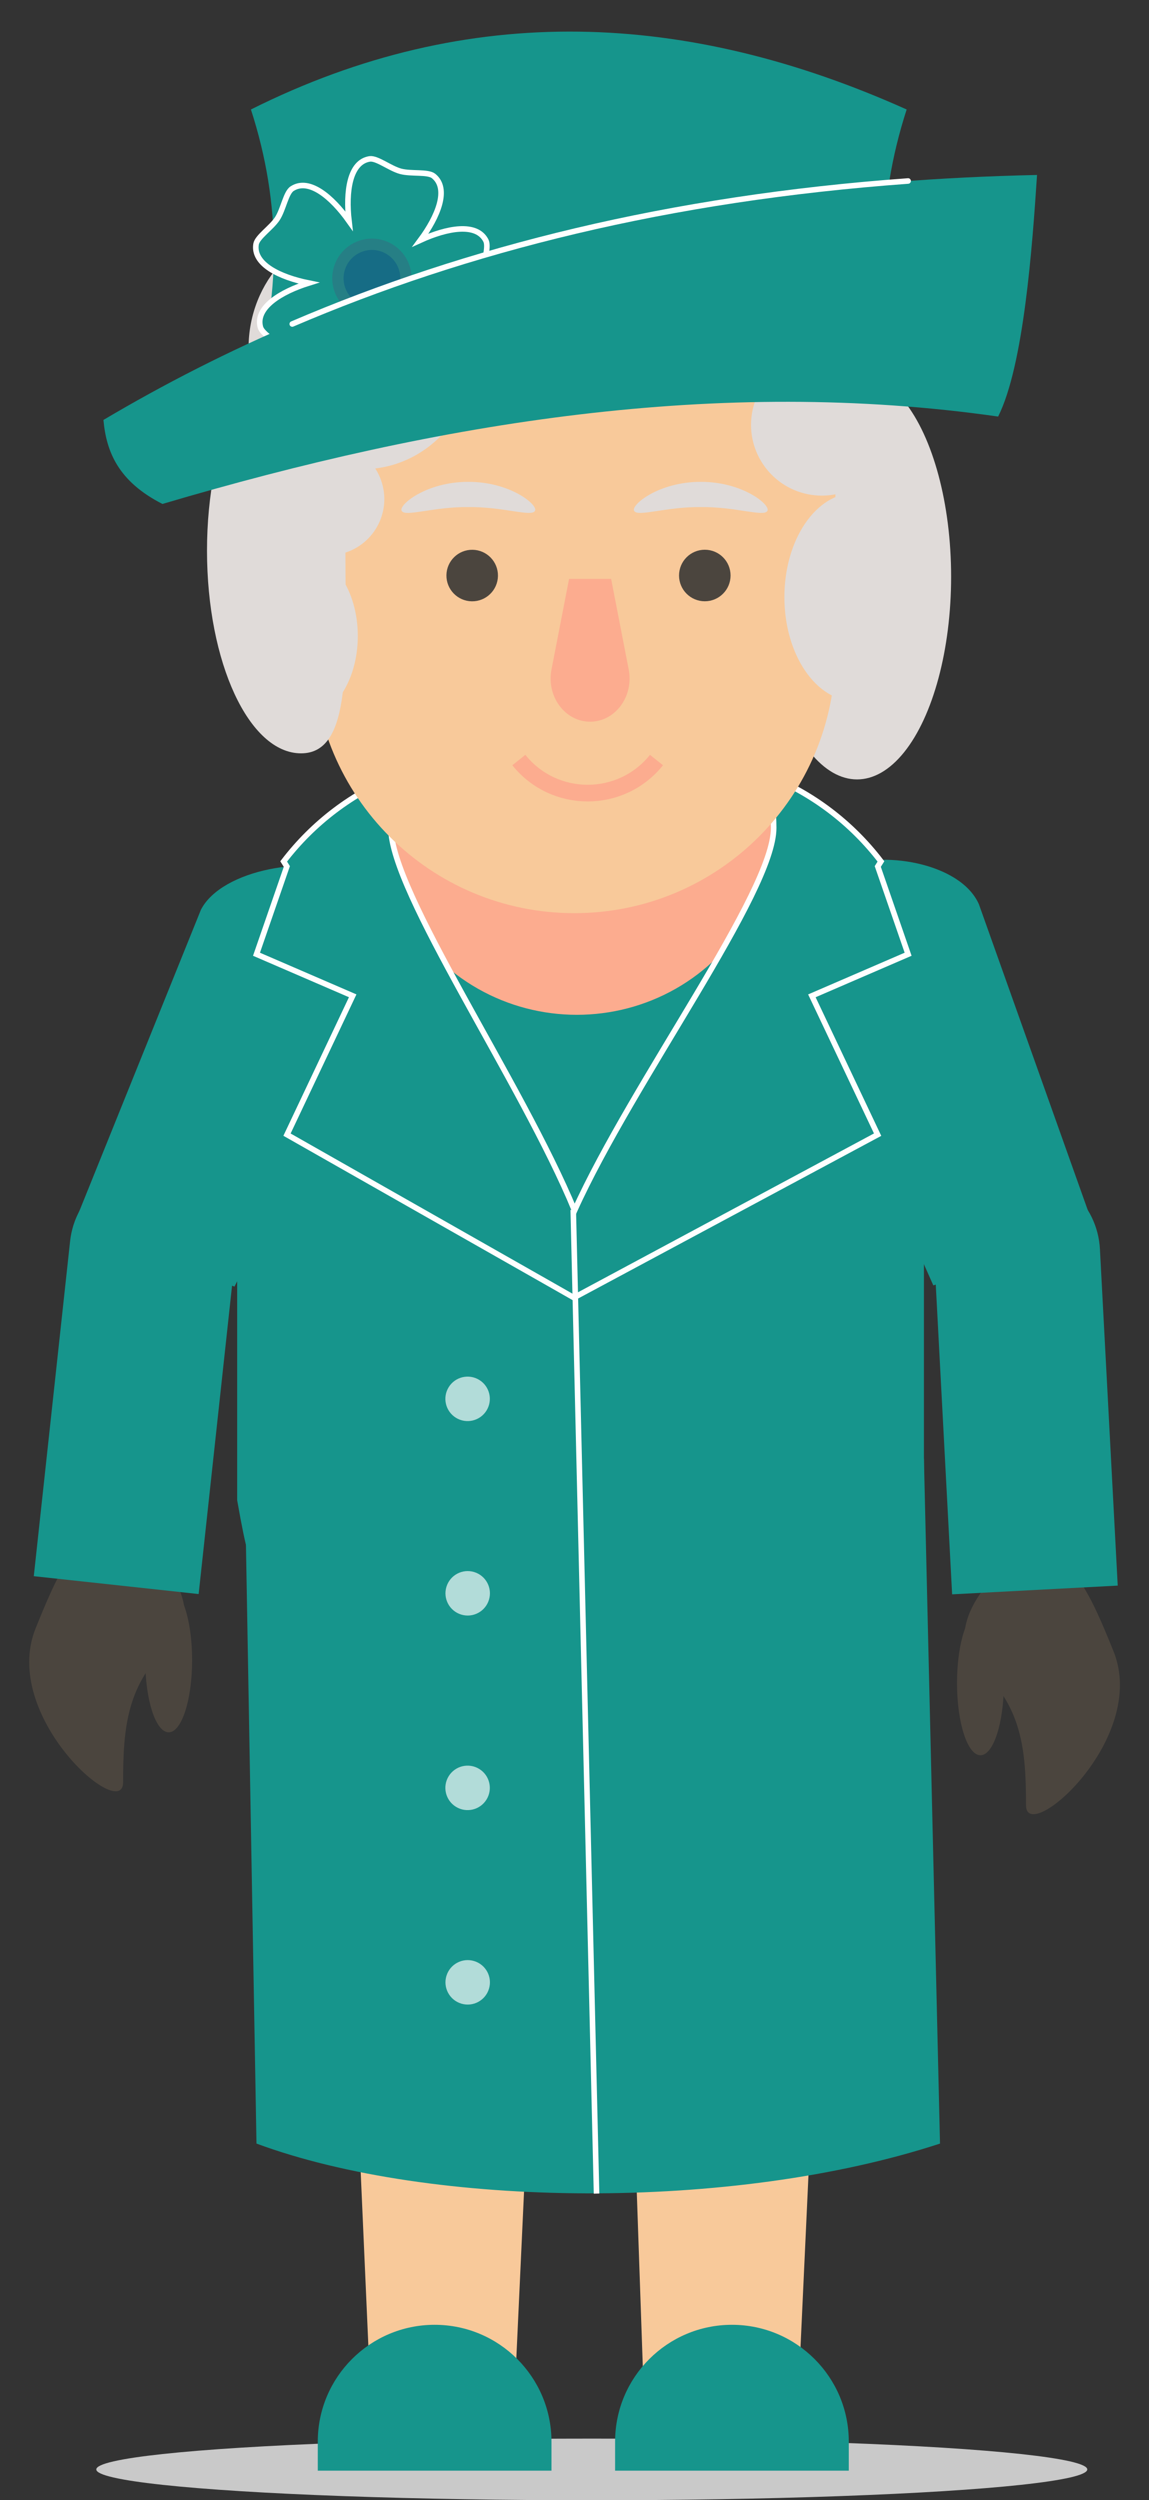
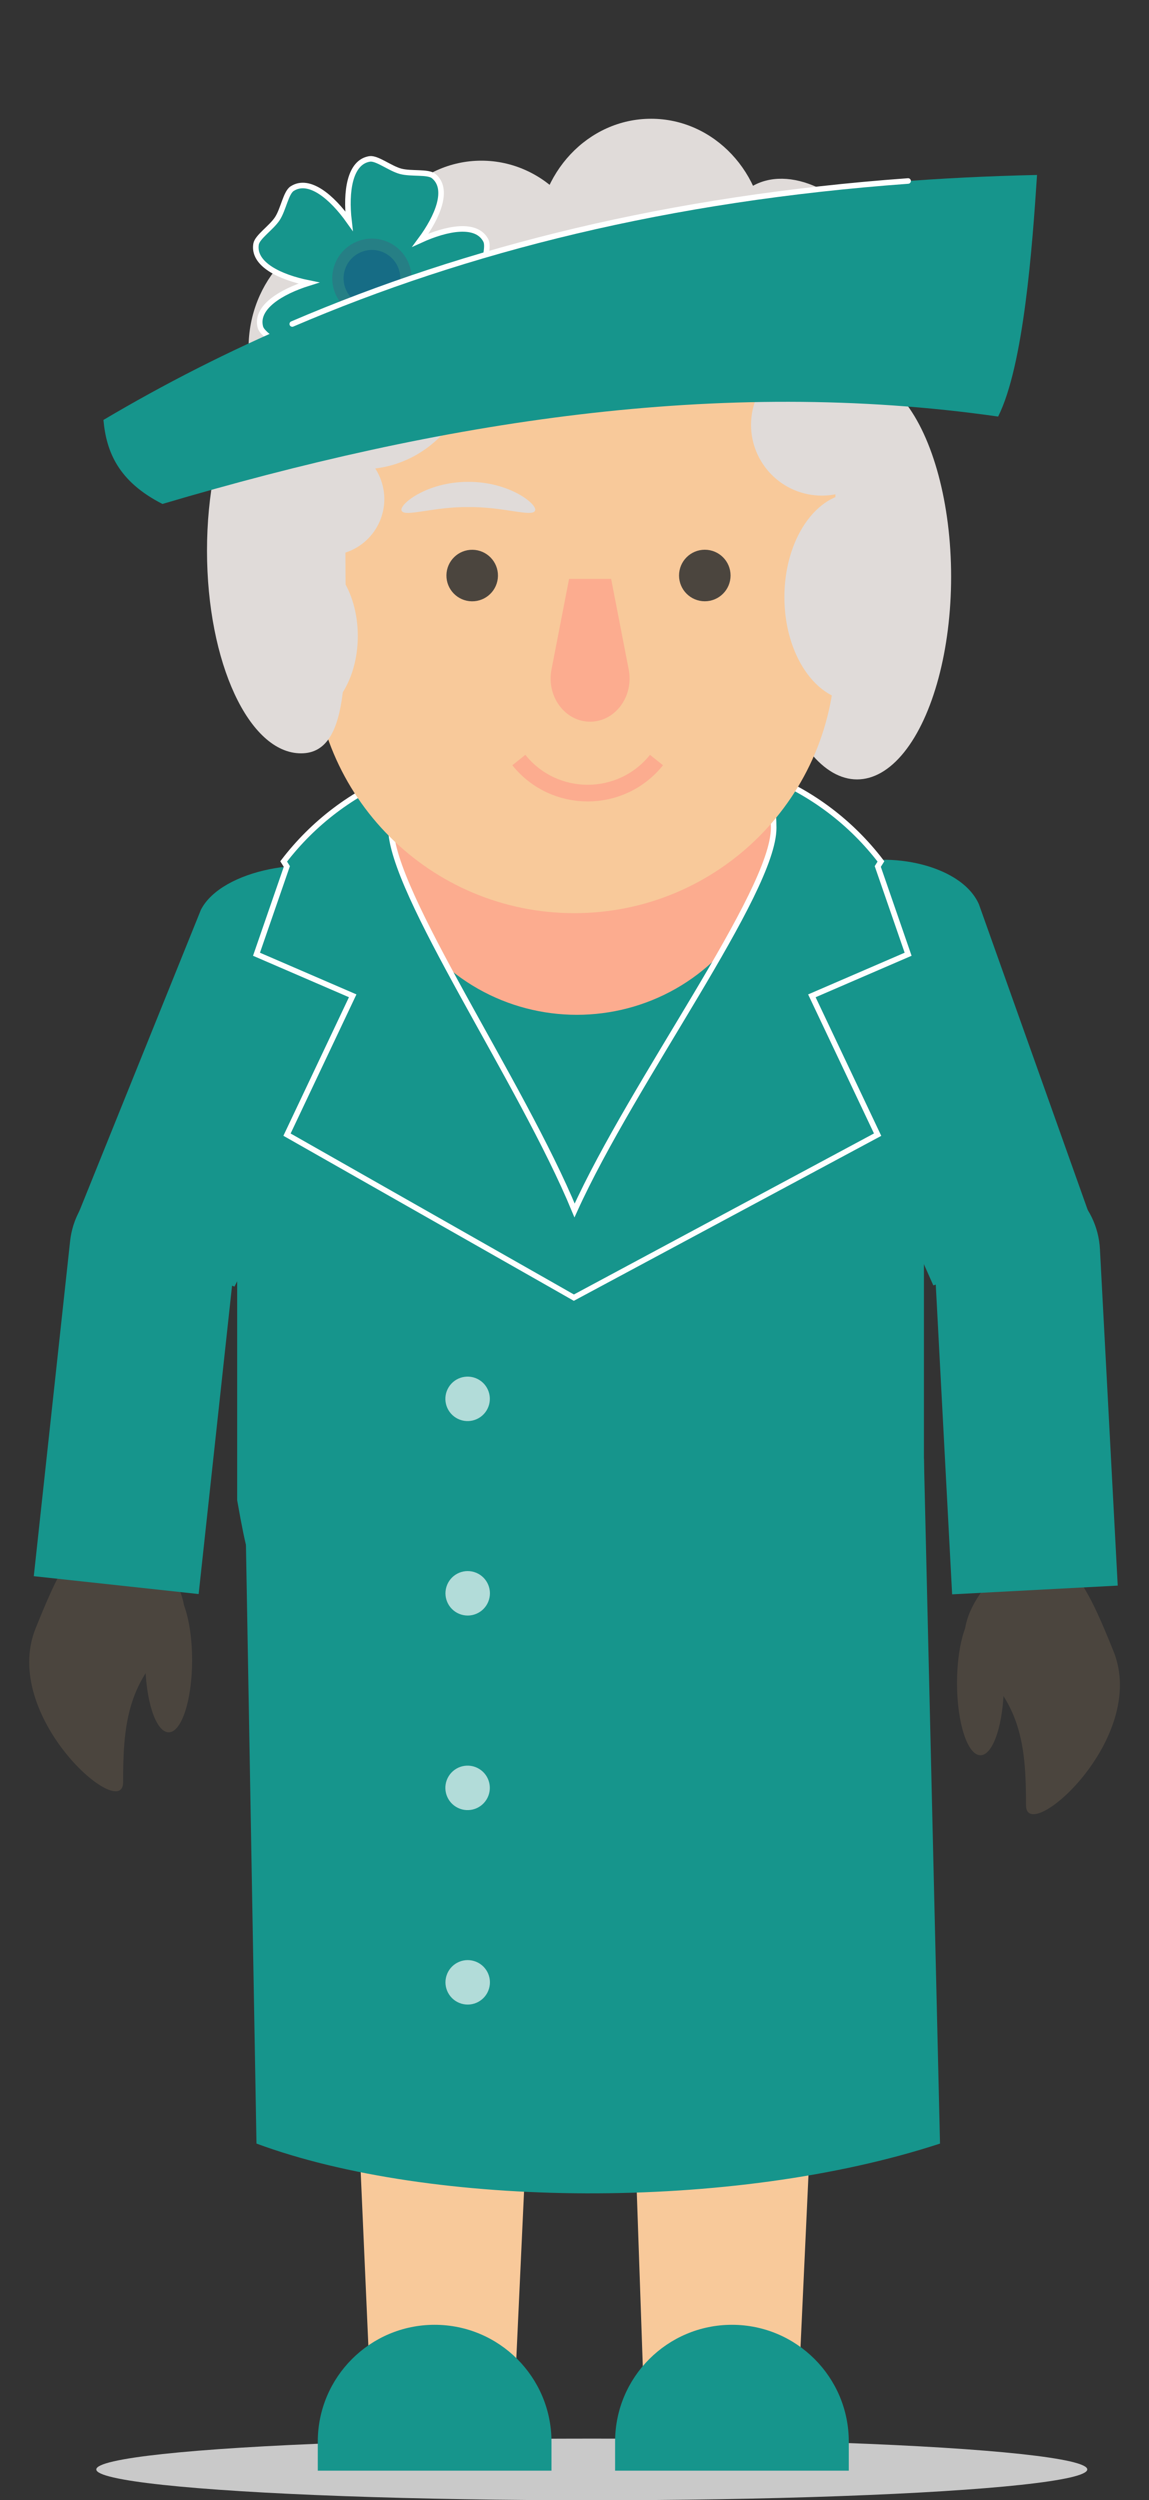
<svg xmlns="http://www.w3.org/2000/svg" height="1632.9" preserveAspectRatio="xMidYMid meet" version="1.0" viewBox="616.5 222.5 750.5 1632.9" width="750.5" zoomAndPan="magnify">
  <rect x="616.5" y="222.5" width="750.5" height="1632.9" fill="#333333" stroke="none" />
  <g>
    <g>
      <g fill="#4b453e" id="change1_2">
        <path d="M1254.93,1310.5c29.18,26.1,31.74,54.74,31.74,91.04c0,26.66,80.37-43.22,57.11-100.67 c-13.94-34.43-27.27-65.92-51.8-63.26C1267.44,1240.27,1229.41,1287.67,1254.93,1310.5z" />
        <ellipse cx="1256.91" cy="1321.69" rx="15.31" ry="47.19" />
      </g>
      <g id="change2_1">
        <ellipse cx="1003.04" cy="1835.33" fill="#c9c9c9" rx="323.64" ry="20.13" />
      </g>
      <g id="change3_1">
        <path d="M951 1822.14L860.25 1825.77 842.93 1433.42 969.15 1430.13z" fill="#f8c99a" />
      </g>
      <g id="change3_2">
        <path d="M1136.12 1825.77L1038.11 1818.51 1024.79 1433.42 1154.27 1433.76z" fill="#f8c99a" />
      </g>
      <g id="change4_4">
        <path d="M1230.49,1622.5c-135.42,44.37-332.23,42.32-446.46,0l-9.17-521.09l445.12,73.76L1230.49,1622.5z" fill="#16958c" />
      </g>
      <g id="change4_5">
        <path d="M1200.42,1221.92c-126.2,35.53-261.32,40.23-409.44,0c-10.76,0-6.95,52.13-19.56-19.56V886.79 c0-94.92,77.66-172.58,172.58-172.58h103.41c94.92,0,172.58,77.66,172.58,172.58v315.57 C1219.98,1213.11,1211.18,1221.92,1200.42,1221.92z" fill="#16958c" />
      </g>
      <g>
        <g fill="#16958c" id="change4_3">
          <path d="M1332.12,1027.22l-106,34.79l-89.3-201.11c-12.14-27.33,0.18-59.33,27.52-71.47h0 c27.33-12.14,79.42-3.7,91.55,23.63L1332.12,1027.22z" />
          <path d="M1346.57,1258.08l-108.16,5.71l-11.61-219.73c-1.58-29.87,21.36-55.36,51.22-56.93h0 c29.87-1.58,55.36,21.36,56.93,51.22L1346.57,1258.08z" />
        </g>
      </g>
      <g>
        <g fill="#4b453e" id="change1_1">
          <path d="M728.65,1295.53c-29.18,26.1-31.74,54.74-31.74,91.04c0,26.66-80.37-43.22-57.11-100.67 c13.94-34.43,27.27-65.92,51.8-63.26C716.14,1225.3,754.17,1272.69,728.65,1295.53z" />
          <ellipse cx="726.68" cy="1306.71" rx="15.31" ry="47.19" />
        </g>
        <g fill="#16958c" id="change4_1">
          <path d="M664.25,1023.59l105.4,39.21L869.9,866.92c13.63-26.62,3.09-59.25-23.54-72.88l0,0 c-26.62-13.63-85-3.97-98.63,22.65L664.25,1023.59z" />
          <path d="M638.57,1251.93l107.68,11.67l23.7-218.76c3.22-29.73-18.27-56.45-48-59.67h0 c-29.73-3.22-56.45,18.27-59.67,48L638.57,1251.93z" />
        </g>
      </g>
      <g id="change4_6">
        <path d="M976.71,1836.13H824.07v-18.95c0-42.15,34.17-76.32,76.32-76.32h0c42.15,0,76.32,34.17,76.32,76.32V1836.13z" fill="#16958c" />
      </g>
      <g id="change4_7">
        <path d="M1170.91,1836.13h-152.64v-18.95c0-42.15,34.17-76.32,76.32-76.32h0c42.15,0,76.32,34.17,76.32,76.32V1836.13 z" fill="#16958c" />
      </g>
      <g id="change5_1">
        <ellipse cx="993.27" cy="758.37" fill="#fcac8f" rx="129.08" ry="126.92" />
      </g>
      <g id="change4_8">
        <path d="M1209.66,845.73l-19.82-57.31l2.07-3.3c-19.2-25.15-45.12-44.9-75.03-56.55c3.19,11,4.97,22.61,4.97,34.63 c0,42.25-91.91,165.48-130.05,249.87c-34.85-84.36-119.96-207.62-119.96-249.87c0-12.01,1.74-23.63,4.94-34.63 c-29.87,11.65-55.79,31.4-74.99,56.55l2.07,3.3l-19.82,57.31l62.83,27.15l-42.9,90.67l172.12,97.79l15.24,8.68l14.74-7.91 l183.67-98.55l-42.94-90.67L1209.66,845.73z" fill="#16958c" stroke="#fff" stroke-miterlimit="10" stroke-width="3.63" />
      </g>
      <g>
        <g>
          <g id="change6_3">
            <ellipse cx="1176.31" cy="599.16" fill="#e0dbd9" rx="61.44" ry="132.39" />
          </g>
          <g id="change3_3">
            <path d="M991.63,818.9L991.63,818.9c-94.19,0-170.54-76.35-170.54-170.54V499.65c0-66.48,53.9-120.38,120.38-120.38 h100.32c66.48,0,120.38,53.9,120.38,120.38v148.71C1162.17,742.55,1085.81,818.9,991.63,818.9z" fill="#f8c99a" />
          </g>
          <path d="M973.29 470.44L1036.28 470.44" fill="none" stroke="#fcac8f" stroke-miterlimit="10" stroke-width="7.26" />
          <g id="change5_2">
            <path d="M1015.68,600.6h-2.76h-21.96h-2.76l-11.48,59.18c-3.41,17.55,8.83,34.07,25.22,34.07h0 c16.4,0,28.63-16.52,25.22-34.07L1015.68,600.6z" fill="#fcac8f" />
          </g>
          <g id="change1_3">
            <circle cx="924.88" cy="598.37" fill="#4b453e" r="16.83" transform="rotate(-89.186 924.916 598.362)" />
          </g>
          <g id="change1_4">
            <circle cx="1076.86" cy="598.37" fill="#4b453e" r="16.83" />
          </g>
          <g id="change6_4">
            <path d="M965.86,556.24c-2.36,3.98-21.02-2.85-43.46-2.55c-22.44-0.29-41.1,6.54-43.46,2.55 c-2.67-3.61,15.78-19.11,43.46-19.04C950.07,537.13,968.52,552.63,965.86,556.24z" fill="#e0dbd9" />
          </g>
          <g id="change6_5">
-             <path d="M1117.69,556.24c-2.36,3.98-21.02-2.85-43.46-2.55c-22.44-0.29-41.1,6.54-43.46,2.55 c-2.67-3.61,15.78-19.11,43.46-19.04C1101.9,537.13,1120.35,552.63,1117.69,556.24z" fill="#e0dbd9" />
-           </g>
+             </g>
          <path d="M955.39,718.9c23.06,28.79,66.86,28.79,89.92,0" fill="none" stroke="#fcac8f" stroke-miterlimit="10" stroke-width="10.889" />
          <g id="change6_6">
            <path d="M842.11,580.76c0,73.12,4.98,133.76-28.96,133.76c-33.93,0-61.44-59.27-61.44-132.39 s27.51-132.39,61.44-132.39C847.08,449.74,842.11,507.64,842.11,580.76z" fill="#e0dbd9" />
          </g>
          <g id="change6_7">
            <ellipse cx="1041.78" cy="379.27" fill="#e0dbd9" rx="74.43" ry="79.21" />
          </g>
          <g id="change6_8">
            <ellipse cx="930.93" cy="406.65" fill="#e0dbd9" rx="74.43" ry="79.21" />
          </g>
          <g id="change6_9">
            <ellipse cx="853.29" cy="449.74" fill="#e0dbd9" rx="74.43" ry="79.21" />
          </g>
          <g id="change6_10">
            <ellipse cx="1148.57" cy="411.82" fill="#e0dbd9" rx="52.1" ry="78.97" transform="rotate(-31.781 1148.489 411.805)" />
          </g>
        </g>
        <g id="change4_2">
-           <path d="M1208.71,479.13c-142.77,8.64-285.54,8.64-428.31,0c19.99-61.71,19.99-123.41,0-185.12 c142.77-71.48,285.54-64.1,428.31,0C1188.72,355.72,1188.72,417.42,1208.71,479.13z" fill="#16958c" />
-         </g>
+           </g>
        <g clip-rule="evenodd" fill-rule="evenodd">
          <g id="change4_10">
            <path d="M878.16,334.38c-6.93-1.86-15.47-8.84-20.23-8.09c-13.08,2.09-15.67,21.49-13.48,40.55 c-11.12-15.63-26.03-28.31-37.15-21.11c-4.04,2.62-5.72,13.53-9.62,19.54c-3.91,6.01-13.19,11.98-13.94,16.74 c-2.06,13.09,15.6,21.55,34.4,25.35c-18.3,5.75-34.97,16.01-31.56,28.81c1.24,4.65,11.1,9.62,15.61,15.19 c4.51,5.57,7.32,16.25,11.61,18.43c11.81,6,25.31-8.18,34.74-24.88c-0.19,19.18,4.42,38.21,17.65,38.92 c4.81,0.26,12.58-7.59,19.27-10.16c6.69-2.57,17.72-1.94,21.12-5.35c9.36-9.38,0.05-26.6-12.92-40.73 c18.18,6.1,37.7,7.6,42.46-4.76c1.73-4.49-3.33-14.31-3.7-21.47c-0.38-7.16,3.63-17.45,1.44-21.74 c-6.03-11.8-25.28-8.26-42.73-0.29c11.42-15.41,18.88-33.51,8.6-41.86C895.99,334.46,885.09,336.24,878.16,334.38L878.16,334.38 z" fill="#16958c" stroke="#fff" stroke-miterlimit="10" stroke-width="3.63" />
          </g>
          <g id="change7_1">
            <path d="M866.14,379.23c13.82,3.7,22.02,17.91,18.32,31.73c-3.7,13.82-17.91,22.02-31.73,18.32 c-13.82-3.7-22.02-17.91-18.32-31.73C838.12,383.73,852.32,375.53,866.14,379.23L866.14,379.23z" fill="#267f85" />
          </g>
          <g id="change8_1">
            <path d="M864.23,386.37c9.88,2.65,15.74,12.8,13.09,22.68c-2.65,9.88-12.8,15.74-22.68,13.1 c-9.88-2.65-15.74-12.8-13.09-22.68C844.2,389.58,854.35,383.72,864.23,386.37L864.23,386.37z" fill="#166c85" />
          </g>
        </g>
      </g>
      <g id="change9_1">
-         <path d="M990.93 1012.7L1006.15 1655.17" fill="#fff" stroke="#fff" stroke-miterlimit="10" stroke-width="3.63" />
-       </g>
+         </g>
      <g>
        <g id="change10_4">
          <circle cx="921.96" cy="1517.24" fill="#b2dcd9" r="14.52" transform="rotate(-73.131 921.944 1517.198)" />
        </g>
        <g id="change10_1">
          <circle cx="921.96" cy="1390.2" fill="#b2dcd9" r="14.52" transform="rotate(-58.345 921.933 1390.228)" />
        </g>
        <g id="change10_3">
          <circle cx="921.96" cy="1263.16" fill="#b2dcd9" r="14.52" transform="rotate(-73.131 921.942 1263.12)" />
        </g>
        <g id="change10_2">
          <circle cx="921.96" cy="1136.12" fill="#b2dcd9" r="14.52" transform="rotate(-58.345 921.94 1136.143)" />
        </g>
      </g>
      <g id="change6_1">
        <circle cx="1153.31" cy="499.96" fill="#e0dbd9" r="46.24" transform="rotate(-78.52 1153.307 499.959)" />
      </g>
      <g id="change6_2">
        <ellipse cx="1175.09" cy="612.48" fill="#e0dbd9" rx="46.24" ry="68.02" />
      </g>
      <g fill="#e0dbd9" id="change6_11">
        <circle cx="830.79" cy="548.52" r="36.72" transform="rotate(-13.286 830.603 548.43)" />
        <ellipse cx="813.49" cy="637.89" rx="36.72" ry="54.02" />
      </g>
      <g fill="#16958c" id="change4_9">
        <path d="M684.07,496.77c1.85,20.8,9.75,40.22,38.53,54.87c181.42-53.69,363.22-83.17,545.86-57.08 c16.72-33.35,22.32-110.82,25.41-157.79C1037.08,342.37,842.35,402.98,684.07,496.77z" />
        <path d="M1209.66,340.71c-156.26,11.36-288.08,44.42-402.26,93.4" stroke="#fff" stroke-linecap="round" stroke-miterlimit="10" stroke-width="3.63" />
      </g>
    </g>
  </g>
</svg>